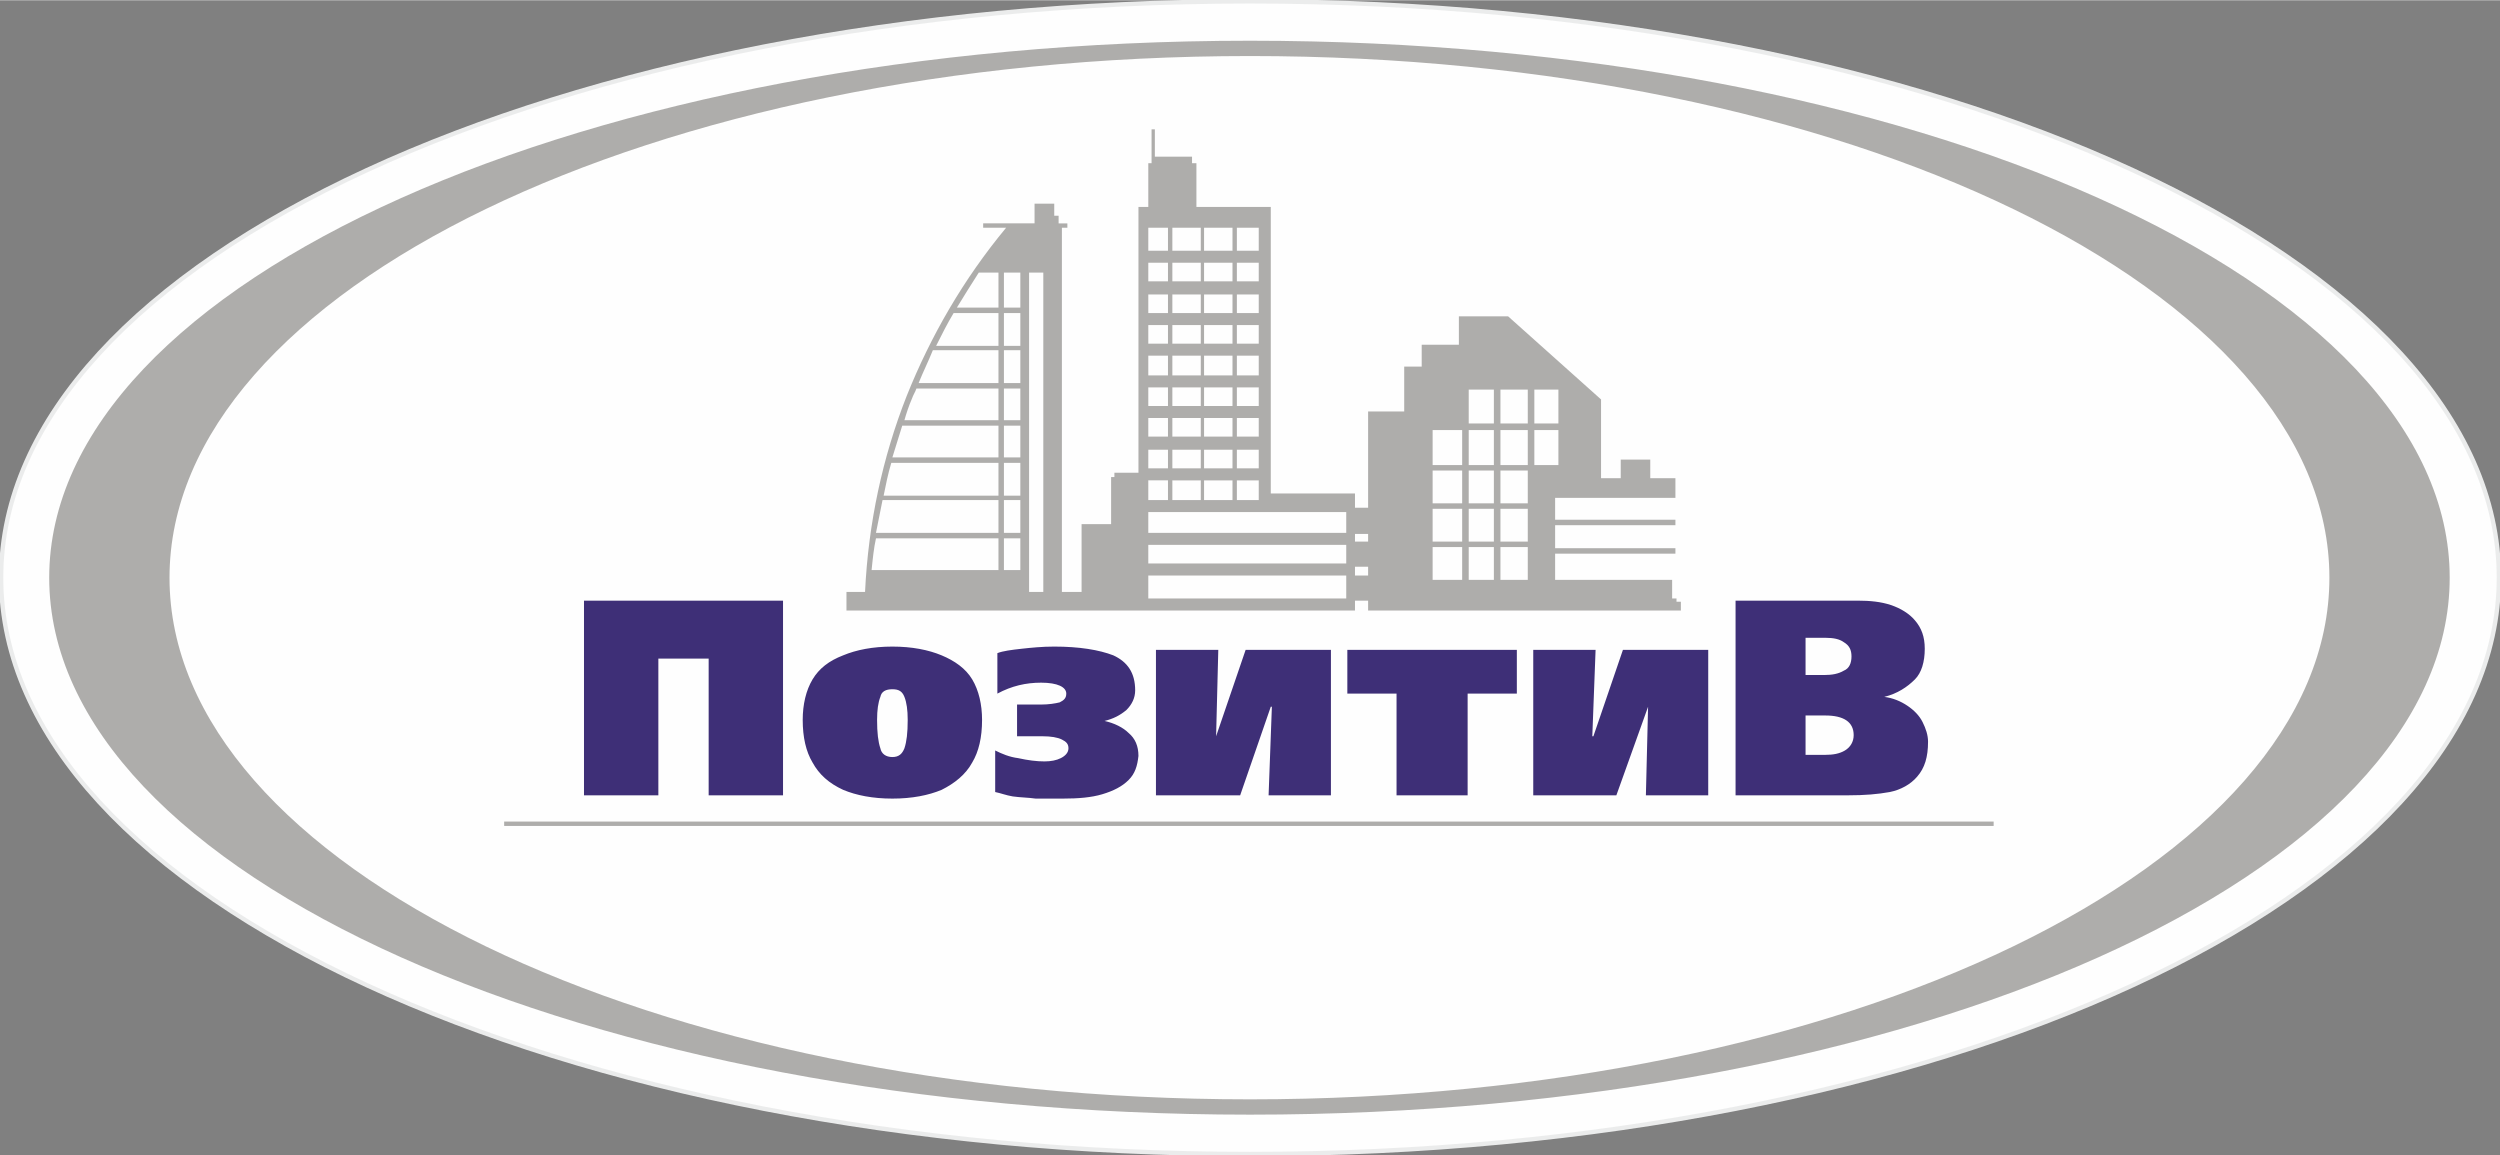
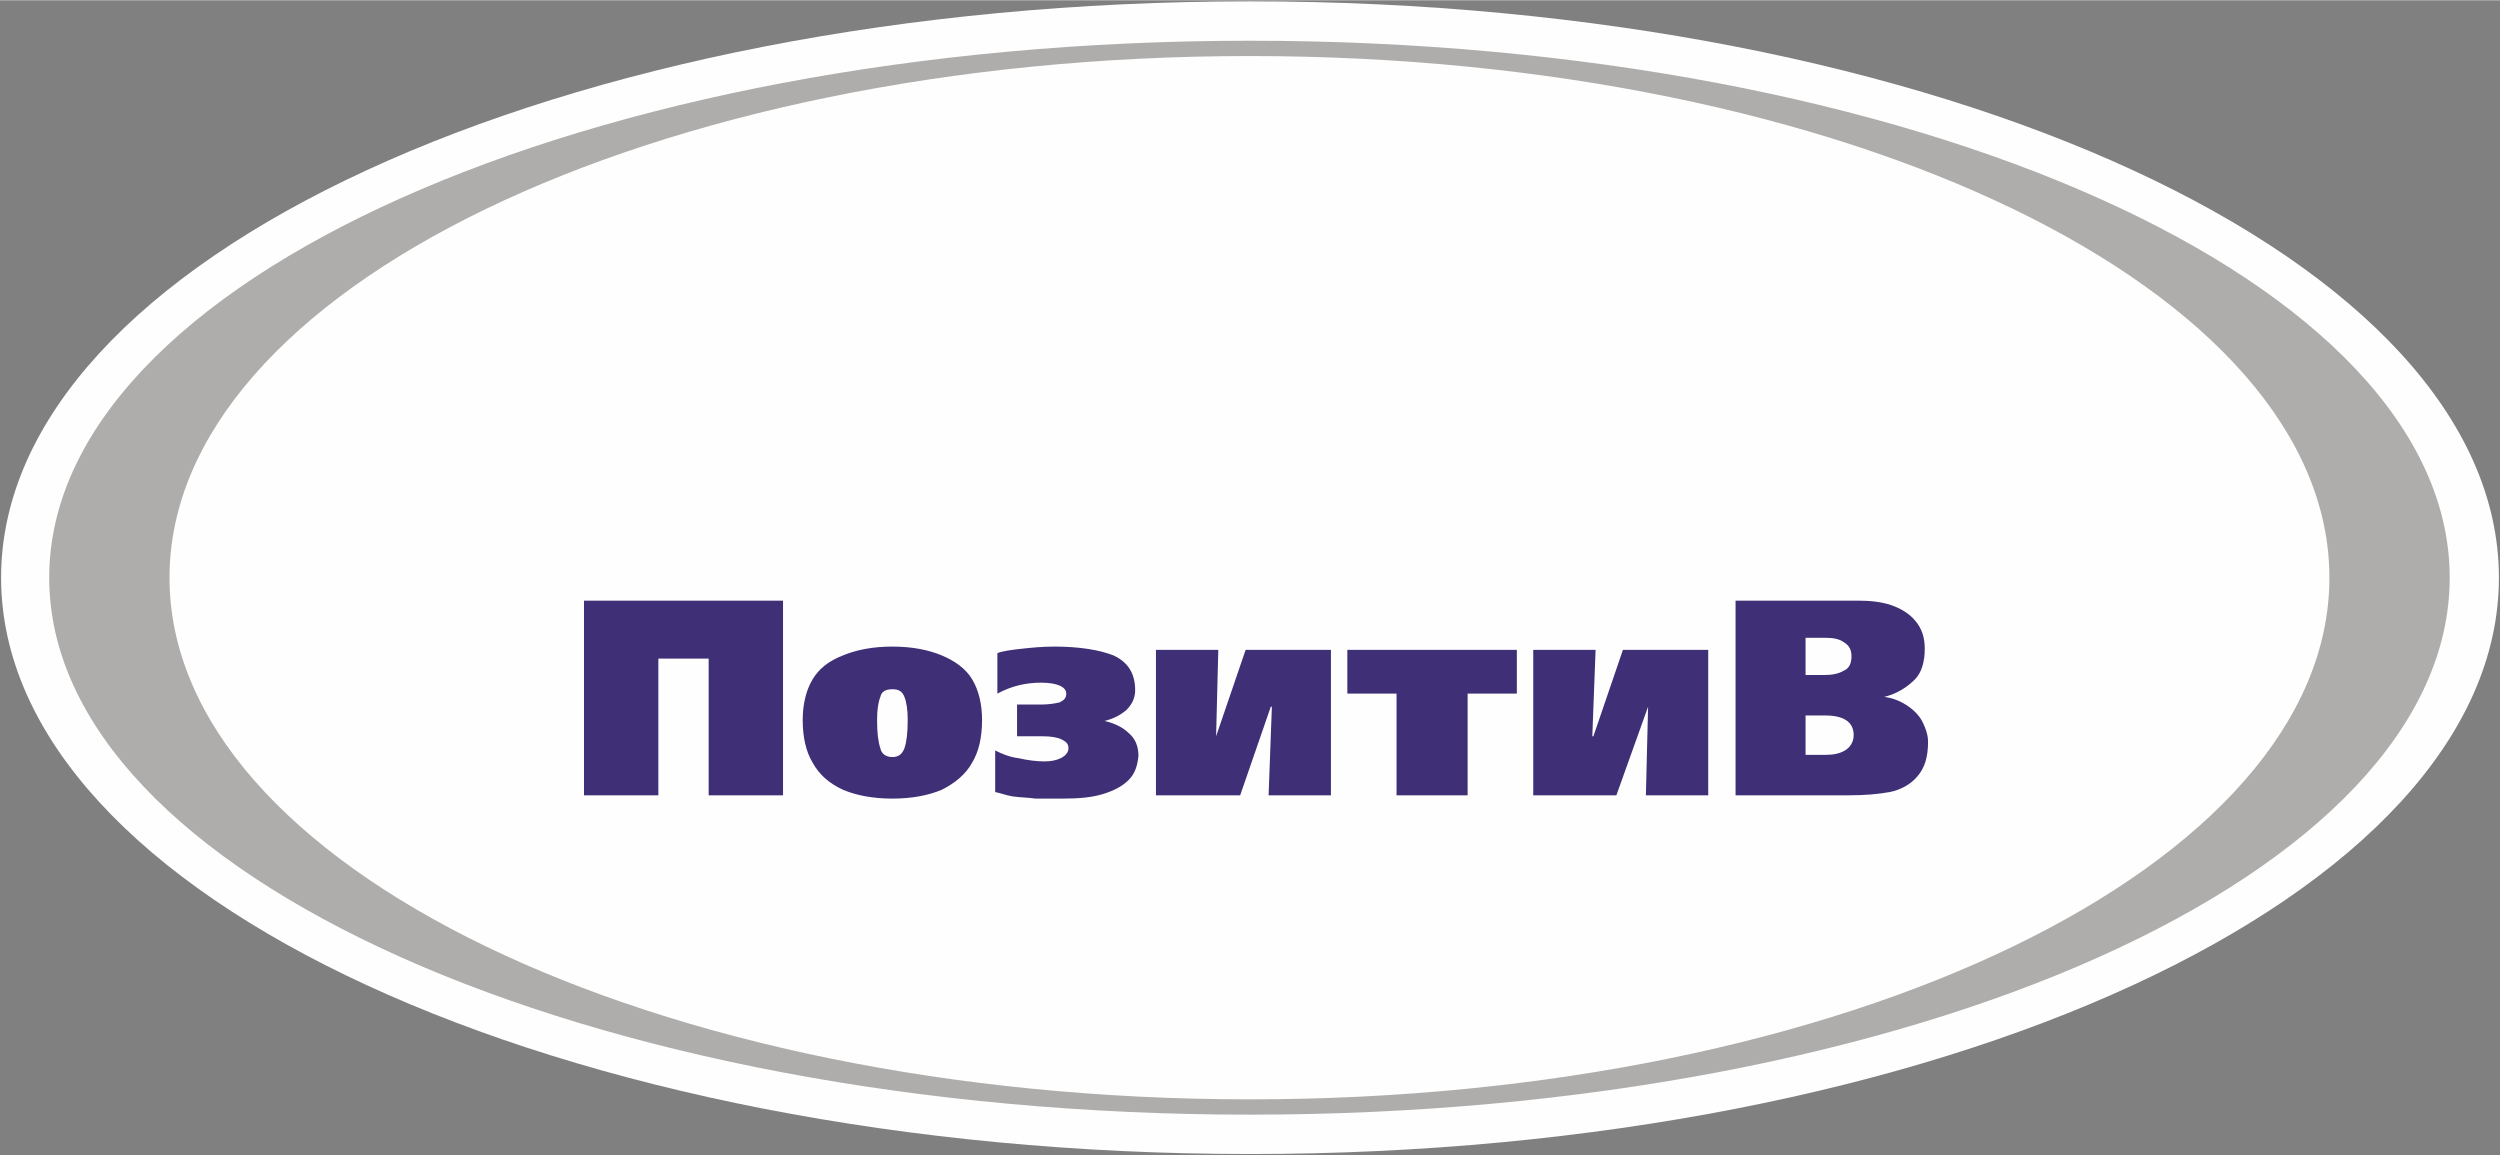
<svg xmlns="http://www.w3.org/2000/svg" xml:space="preserve" width="251px" height="116px" version="1.1" style="shape-rendering:geometricPrecision; text-rendering:geometricPrecision; image-rendering:optimizeQuality; fill-rule:evenodd; clip-rule:evenodd" viewBox="0 0 22.86 10.56">
  <rect x="0" y="0" width="22.86" height="10.56" fill="#808080" stroke="none" />
  <defs>
    <style type="text/css">
   
    .str0 {stroke:#EBECEC;stroke-width:0.04;stroke-miterlimit:22.926}
    .fil1 {fill:none;fill-rule:nonzero}
    .fil0 {fill:#FEFEFE}
    .fil3 {fill:#AEADAB}
    .fil2 {fill:#3E2F77;fill-rule:nonzero}
   
  </style>
  </defs>
  <g id="Layer_x0020_1">
    <g id="_2271678802832">
      <g>
        <path class="fil0" d="M11.43 10.55c6.3,0 11.42,-2.36 11.42,-5.27 0,-2.91 -5.12,-5.27 -11.42,-5.27 -6.31,0 -11.42,2.36 -11.42,5.27 0,2.91 5.11,5.27 11.42,5.27z" />
-         <path id="1" class="fil1 str0" d="M11.43 10.55c6.3,0 11.42,-2.36 11.42,-5.27 0,-2.91 -5.12,-5.27 -11.42,-5.27 -6.31,0 -11.42,2.36 -11.42,5.27 0,2.91 5.11,5.27 11.42,5.27z" />
+         <path id="1" class="fil1 str0" d="M11.43 10.55z" />
      </g>
      <g id="_2271678803376">
        <path class="fil2" d="M7.16 5.49l0 1.78 -0.68 0 0 -1.25 -0.46 0 0 1.25 -0.68 0 0 -1.78 1.82 0zm0.18 1.09c0,-0.14 0.03,-0.27 0.09,-0.37 0.06,-0.1 0.15,-0.17 0.28,-0.22 0.12,-0.05 0.27,-0.08 0.45,-0.08 0.18,0 0.33,0.03 0.45,0.08 0.12,0.05 0.22,0.12 0.28,0.22 0.06,0.1 0.09,0.23 0.09,0.37 0,0.16 -0.03,0.29 -0.09,0.39 -0.06,0.11 -0.16,0.19 -0.28,0.25 -0.12,0.05 -0.27,0.08 -0.45,0.08 -0.18,0 -0.33,-0.03 -0.45,-0.08 -0.13,-0.06 -0.22,-0.14 -0.28,-0.25 -0.06,-0.1 -0.09,-0.23 -0.09,-0.39zm0.68 0c0,0.12 0.01,0.2 0.03,0.26 0.01,0.05 0.05,0.08 0.11,0.08 0.06,0 0.09,-0.03 0.11,-0.08 0.02,-0.06 0.03,-0.14 0.03,-0.26 0,-0.09 -0.01,-0.16 -0.03,-0.21 -0.02,-0.05 -0.05,-0.07 -0.11,-0.07 -0.06,0 -0.1,0.02 -0.11,0.07 -0.02,0.05 -0.03,0.12 -0.03,0.21zm1.28 -0.14l0.22 0c0.07,0 0.13,-0.01 0.17,-0.02 0.04,-0.02 0.06,-0.04 0.06,-0.08 0,-0.06 -0.08,-0.1 -0.23,-0.1 -0.14,0 -0.27,0.03 -0.4,0.1l0 -0.37c0.05,-0.02 0.13,-0.03 0.22,-0.04 0.09,-0.01 0.19,-0.02 0.3,-0.02 0.23,0 0.41,0.03 0.54,0.08 0.13,0.06 0.2,0.16 0.2,0.32 0,0.07 -0.03,0.13 -0.08,0.18 -0.06,0.05 -0.12,0.08 -0.2,0.1 0.09,0.02 0.17,0.06 0.22,0.11 0.06,0.05 0.09,0.12 0.09,0.21 -0.01,0.09 -0.03,0.16 -0.09,0.22 -0.06,0.06 -0.14,0.1 -0.24,0.13 -0.1,0.03 -0.22,0.04 -0.36,0.04 -0.09,0 -0.17,0 -0.25,0 -0.07,-0.01 -0.14,-0.01 -0.21,-0.02 -0.06,-0.01 -0.11,-0.03 -0.16,-0.04l0 -0.38c0.06,0.03 0.13,0.06 0.21,0.07 0.09,0.02 0.17,0.03 0.24,0.03 0.06,0 0.11,-0.01 0.15,-0.03 0.04,-0.02 0.07,-0.05 0.07,-0.09 0,-0.04 -0.02,-0.06 -0.06,-0.08 -0.04,-0.02 -0.1,-0.03 -0.18,-0.03l-0.23 0 0 -0.29zm2.87 0.83l-0.57 0 0.03 -0.81 -0.01 0 -0.28 0.81 -0.77 0 0 -1.33 0.57 0 -0.02 0.79 0 0 0.27 -0.79 0.78 0 0 1.33zm1.7 -1.33l0 0.4 -0.45 0 0 0.93 -0.65 0 0 -0.93 -0.45 0 0 -0.4 1.55 0zm1.75 1.33l-0.57 0 0.02 -0.81 0 0 -0.29 0.81 -0.76 0 0 -1.33 0.57 0 -0.03 0.79 0.01 0 0.27 -0.79 0.78 0 0 1.33zm0.25 0l0 -1.78 1.12 0c0.11,0 0.21,0.01 0.3,0.04 0.09,0.03 0.17,0.08 0.22,0.14 0.06,0.07 0.09,0.15 0.09,0.26 0,0.12 -0.03,0.22 -0.09,0.28 -0.07,0.07 -0.16,0.13 -0.28,0.16l0 0c0.08,0.01 0.15,0.04 0.21,0.08 0.06,0.04 0.11,0.09 0.14,0.15 0.03,0.06 0.05,0.12 0.05,0.18 0,0.14 -0.03,0.24 -0.1,0.32 -0.06,0.07 -0.15,0.12 -0.25,0.14 -0.11,0.02 -0.23,0.03 -0.38,0.03l-1.03 0zm0.64 -0.73l0 0.36 0.18 0c0.07,0 0.13,-0.01 0.18,-0.04 0.05,-0.03 0.08,-0.08 0.08,-0.14 0,-0.12 -0.09,-0.18 -0.26,-0.18l-0.18 0zm0 -0.71l0 0.34 0.17 0c0.07,0 0.13,-0.01 0.18,-0.04 0.05,-0.02 0.07,-0.07 0.07,-0.13 0,-0.06 -0.02,-0.1 -0.07,-0.13 -0.04,-0.03 -0.1,-0.04 -0.16,-0.04l-0.19 0z" />
-         <path class="fil3" d="M10.5 5.47l1.81 0 0 -0.21 -1.81 0 0 0.15 0 0.06zm3.53 -1.22l0 -0.32 0.22 0 0 0.32 -0.03 0 -0.07 0 -0.12 0zm0 -0.38l0 -0.31 0.22 0 0 0.31 -0.22 0zm-0.06 -0.31l0 0.31 -0.25 0 0 -0.31 0.25 0zm0 0.37l0 0.32 -0.25 0 0 -0.32 0.25 0zm-0.25 1.37l0 -0.3 0.25 0 0 0.3 -0.25 0zm0 -0.35l0 -0.3 0.25 0 0 0.3 -0.25 0zm0 -0.35l0 -0.3 0.25 0 0 0.05 0 0.2 0 0.05 -0.25 0zm-0.06 -1.04l0 0.31 -0.23 0 0 -0.16 0 -0.15 0.23 0zm0 0.37l0 0.32 -0.23 0 0 -0.32 0.23 0zm0 0.37l0 0.3 -0.23 0 0 -0.3 0.23 0zm0 0.35l0 0.3 -0.23 0 0 -0.3 0.23 0zm0 0.35l0 0.3 -0.23 0 0 -0.3 0.23 0zm-0.29 -1.07l0 0.32 -0.27 0 0 -0.32 0.27 0zm0 0.37l0 0.3 -0.27 0 0 -0.3 0.27 0zm0 0.35l0 0.3 -0.27 0 0 -0.3 0.27 0zm0 0.35l0 0.3 -0.27 0 0 -0.3 0.27 0zm1.95 -0.25l-1.1 0 0 -0.2 0.26 0 0.16 0 0.68 0 0 -0.18 -0.23 0 0 -0.17 -0.27 0 0 0.17 -0.18 0 0 0 0 -0.12 0 -0.6 -0.85 -0.76 -0.45 0 0 0.26 -0.34 0 0 0.2 -0.16 0 0 0.41 -0.33 0 0 0.88 -0.12 0 0 -0.07 0 -0.06 -0.77 0 0 -2.43 0 -0.19 0 0 -0.68 0 0 -0.4 -0.04 0 0 -0.06 -0.34 0 0 -0.25 -0.03 0 0 0.25 0 0.06 -0.03 0 0 0.4 -0.09 0 0 0.19 0 2.24 -0.22 0 0 0.04 -0.03 0 0 0.43 -0.27 0 0 0.62 -0.18 0 0 -3.33 0.05 0 0 -0.04 -0.08 0 0 -0.07 -0.04 0 0 -0.11 -0.18 0 0 0.18 -0.47 0 0 0.04 0.21 0c-0.39,0.47 -0.69,0.99 -0.91,1.54 -0.22,0.56 -0.35,1.16 -0.38,1.79l-0.17 0 0 0.06 0 0.11 1.8 0 0.17 0 0.79 0 1.89 0 0 -0.09 0 0 0.12 0 0 0.09 0.59 0 2.16 0 0.03 0 0.03 0 0.01 0 0.04 0 0 -0.08 -0.04 0 0 -0.03 -0.04 0 0 -0.17 -1.07 0 0 -0.24 1.1 0 0 -0.05 -1.1 0 0 -0.21 1.1 0 0 -0.05zm-2.81 0.13l0 0.07 -0.12 0 0 -0.07 0.12 0zm0 0.3l0 0.08 -0.12 0 0 -0.08 0.12 0zm-1.24 -3.1l0 0.21 -0.26 0 0 -0.21 0.26 0zm0 0.32l0 0.17 -0.26 0 0 -0.17 0.26 0zm0 0.29l0 0.17 -0.26 0 0 -0.17 0.26 0zm0 0.28l0 0.17 -0.26 0 0 -0.17 0.26 0zm0 0.28l0 0.18 -0.26 0 0 -0.18 0.26 0zm0 0.29l0 0.17 -0.26 0 0 -0.17 0.26 0zm0 0.28l0 0.17 -0.26 0 0 -0.17 0.26 0zm0 0.29l0 0.17 -0.26 0 0 -0.17 0.26 0zm0 0.28l0 0.18 -0.26 0 0 -0.18 0.26 0zm0.04 0.18l0 -0.18 0.2 0 0 0.12 0 0.06 -0.2 0zm0 -0.29l0 -0.17 0.2 0 0 0.17 -0.2 0zm0 -0.29l0 -0.17 0.2 0 0 0.17 -0.2 0zm0 -0.28l0 -0.17 0.2 0 0 0.17 -0.2 0zm0 -0.28l0 -0.18 0.2 0 0 0.18 -0.2 0zm0 -0.29l0 -0.17 0.2 0 0 0.17 -0.2 0zm0 -0.28l0 -0.17 0.2 0 0 0.17 -0.2 0zm0 -0.29l0 -0.17 0.2 0 0 0.17 -0.2 0zm0 -0.28l0 -0.21 0.2 0 0 0.21 -0.2 0zm-0.33 -0.21l0 0.21 -0.26 0 0 -0.21 0.22 0 0.04 0zm0 0.32l0 0.17 -0.26 0 0 -0.17 0.26 0zm0 0.29l0 0.17 -0.26 0 0 -0.17 0.26 0zm0 0.28l0 0.17 -0.26 0 0 -0.17 0.26 0zm0 0.28l0 0.18 -0.26 0 0 -0.18 0.26 0zm0 0.29l0 0.17 -0.26 0 0 -0.17 0.26 0zm0 0.28l0 0.17 -0.26 0 0 -0.17 0.26 0zm0 0.29l0 0.17 -0.26 0 0 -0.17 0.26 0zm0 0.28l0 0.18 -0.26 0 0 -0.18 0.26 0zm-0.3 -2.31l0 0.21 -0.18 0 0 -0.21 0.18 0zm0 0.32l0 0.17 -0.18 0 0 -0.17 0.18 0zm0 0.29l0 0.17 -0.18 0 0 -0.17 0.18 0zm0 0.28l0 0.17 -0.18 0 0 -0.17 0.18 0zm0 0.28l0 0.18 -0.18 0 0 -0.18 0.18 0zm0 0.29l0 0.17 -0.18 0 0 -0.17 0.18 0zm0 0.28l0 0.17 -0.18 0 0 -0.17 0.18 0zm0 0.29l0 0.17 -0.18 0 0 -0.17 0.18 0zm0 0.28l0 0.18 -0.18 0 0 -0.08 0 -0.1 0.18 0zm1.63 0.29l-1.81 0 0 0.11 0 0.07 0 0.01 1.81 0 0 -0.19zm0 0.3l-1.81 0 0 0.17 1.81 0 0 -0.17zm-3.56 -2.17l0.38 0 0 -0.32 -0.18 0c-0.07,0.11 -0.14,0.22 -0.2,0.32zm0.43 0l0.15 0 0 -0.32 -0.15 0 0 0.32zm0.15 0.05l-0.15 0 0 0.3 0.15 0 0 -0.3zm-0.2 0l-0.41 0c-0.06,0.1 -0.11,0.2 -0.16,0.3l0.57 0 0 -0.3zm0.2 0.34l-0.15 0 0 0.3 0.15 0 0 -0.3zm-0.2 0l-0.6 0c-0.04,0.1 -0.09,0.2 -0.13,0.3l0.73 0 0 -0.3zm0.2 0.35l-0.15 0 0 0.29 0.15 0 0 -0.29zm-0.2 0l-0.75 0c-0.01,0.03 -0.03,0.06 -0.04,0.09 -0.03,0.07 -0.05,0.13 -0.07,0.2l0.86 0 0 -0.29zm0.2 0.34l-0.15 0 0 0.29 0.15 0 0 -0.29zm-0.2 0l-0.88 0c-0.03,0.1 -0.06,0.19 -0.09,0.29l0.97 0 0 -0.29zm0.2 0.34l-0.15 0 0 0.3 0.15 0 0 -0.3zm-0.2 0l-0.98 0c-0.03,0.1 -0.05,0.2 -0.07,0.3l1.05 0 0 -0.3zm0.2 0.34l-0.15 0 0 0.3 0.15 0 0 -0.3zm-0.2 0l-1.06 0c-0.02,0.1 -0.04,0.2 -0.06,0.3l1.12 0 0 -0.3zm0.2 0.35l-0.15 0 0 0.29 0.15 0 0 -0.29zm-0.2 0l-1.12 0c-0.02,0.09 -0.03,0.19 -0.04,0.29l1.16 0 0 -0.29zm0.28 -2.43l0 2.72 0 0.2 0.13 0 0 -2.92 -0.13 0z" />
        <path class="fil3" d="M11.43 0.37c6.06,0 10.97,2.2 10.97,4.91 0,2.71 -4.91,4.91 -10.97,4.91 -6.06,0 -10.98,-2.2 -10.98,-4.91 0,-2.71 4.92,-4.91 10.98,-4.91zm0 0.14c5.45,0 9.87,2.14 9.87,4.77 0,2.63 -4.42,4.77 -9.87,4.77 -5.46,0 -9.88,-2.14 -9.88,-4.77 0,-2.63 4.42,-4.77 9.88,-4.77z" />
-         <polygon class="fil3" points="4.61,7.51 18.23,7.51 18.23,7.55 4.61,7.55 " />
      </g>
    </g>
  </g>
</svg>